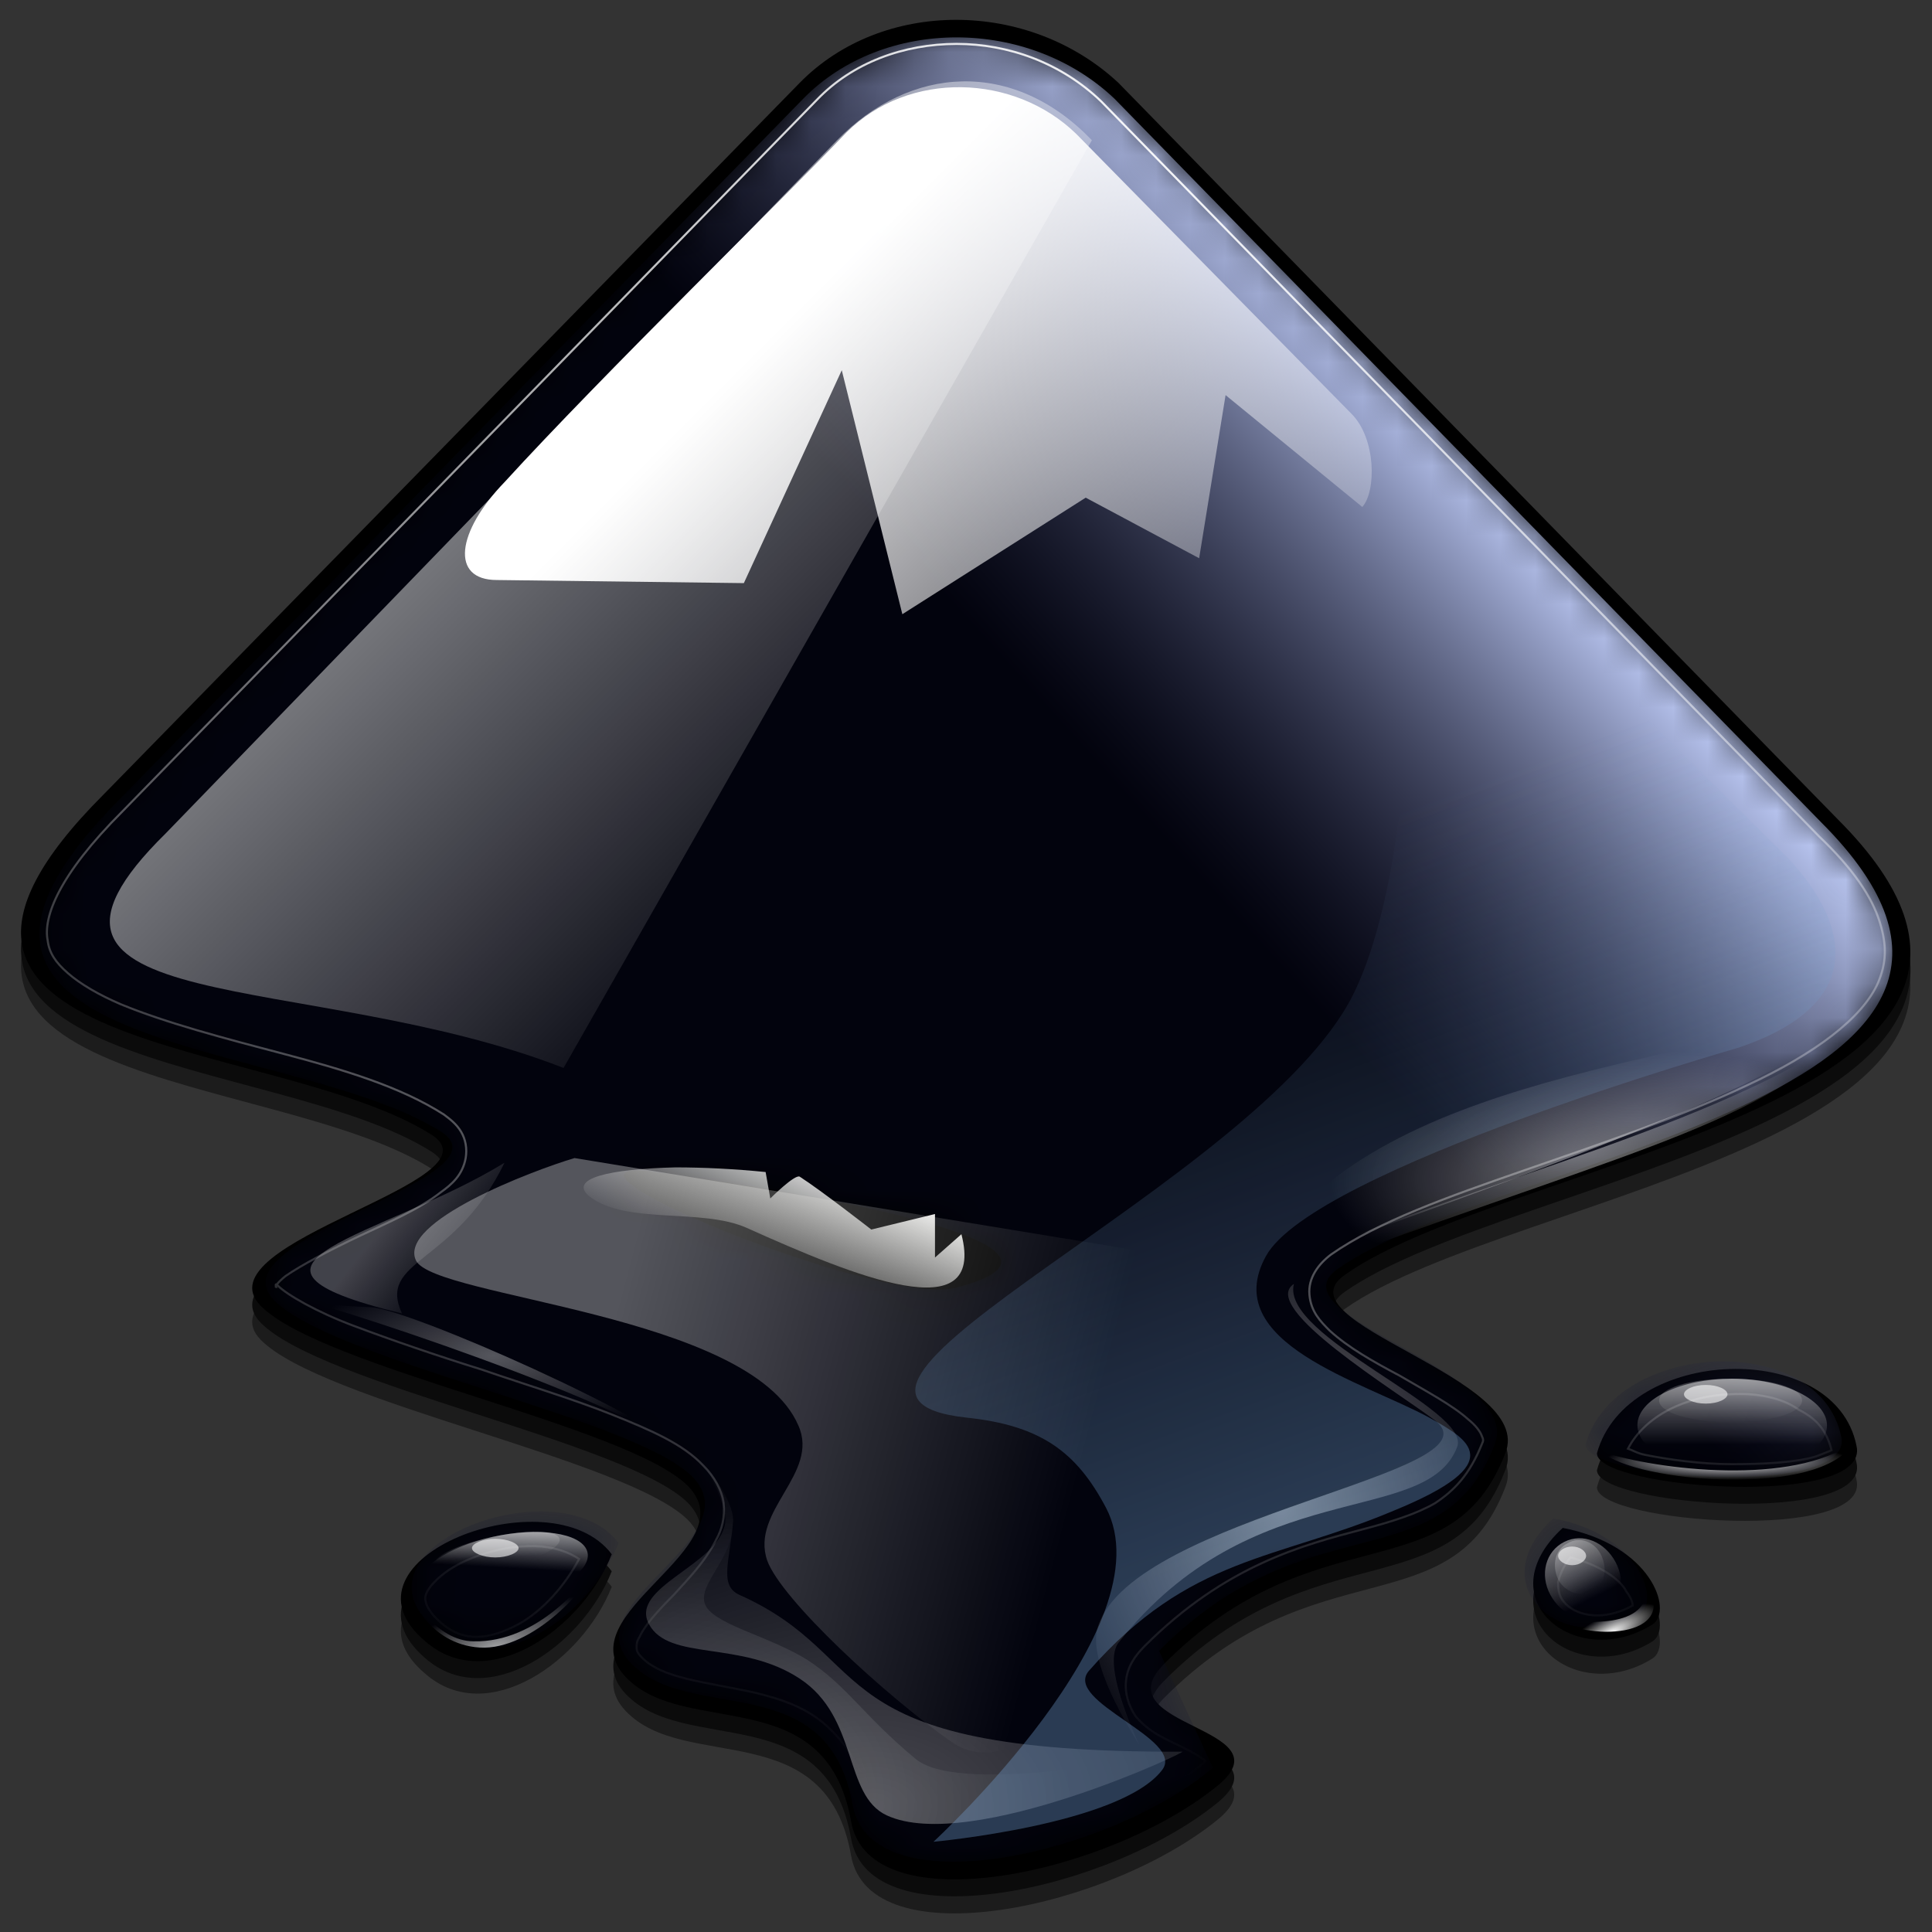
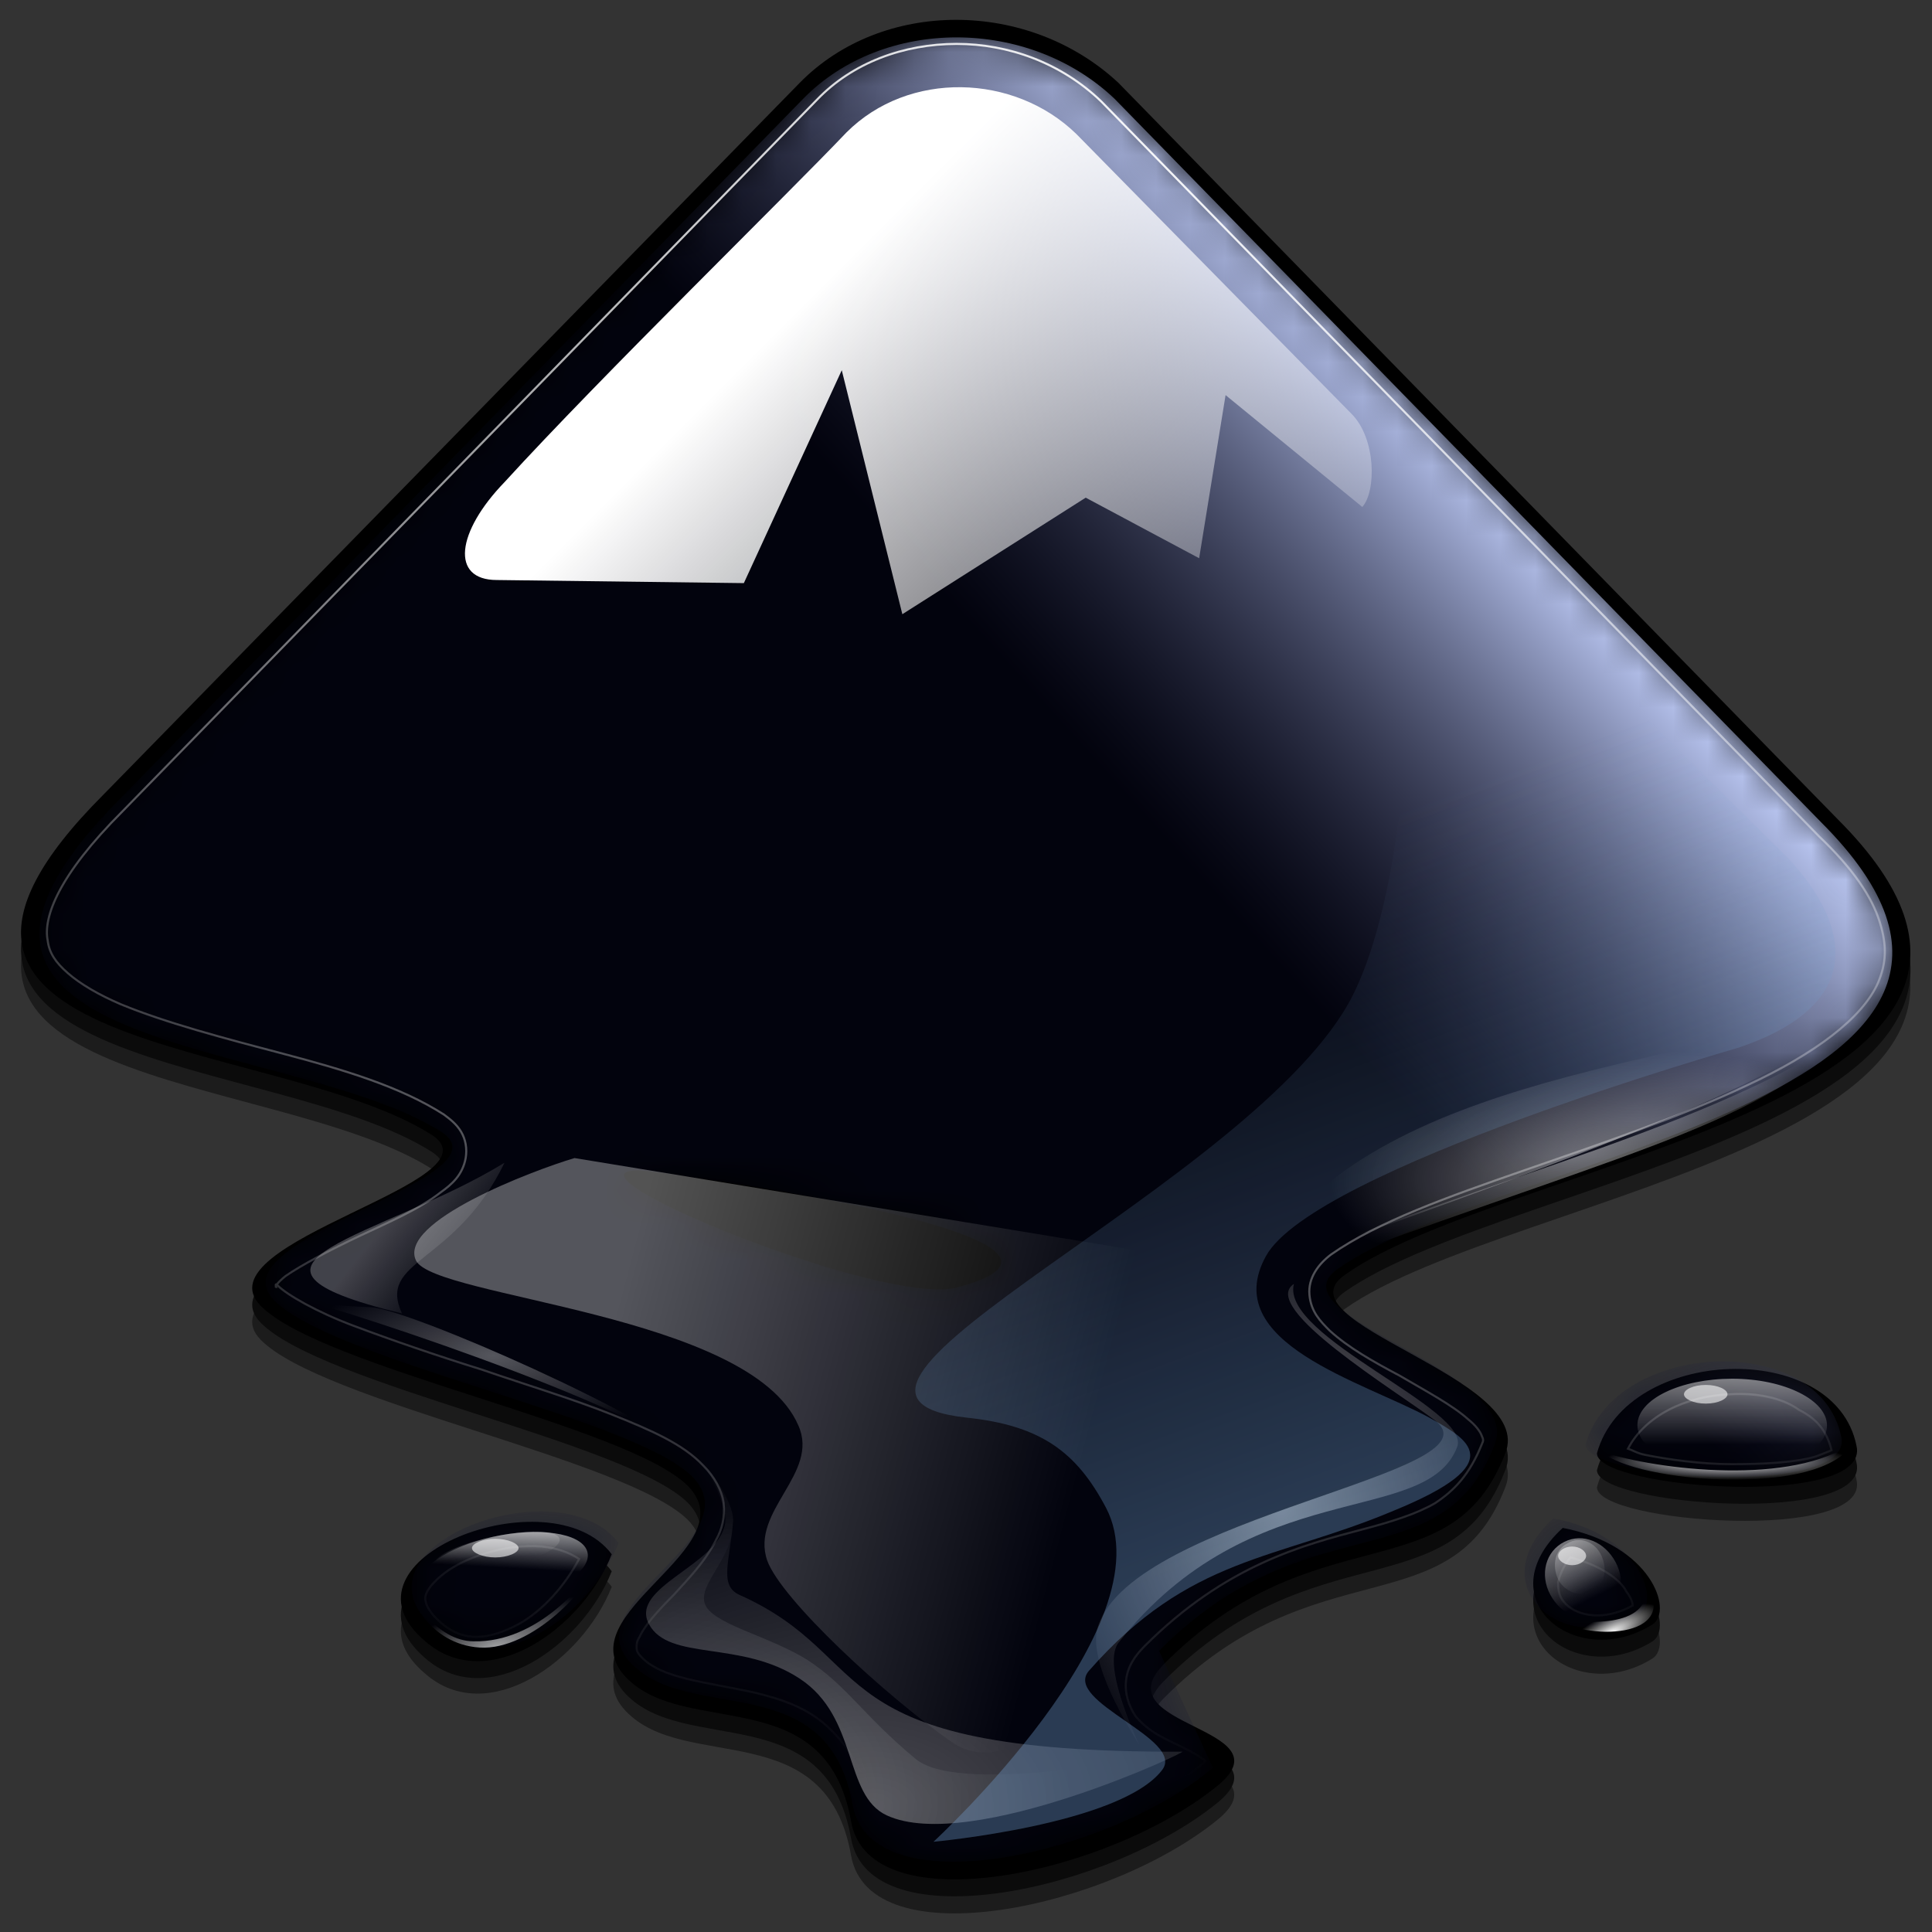
<svg xmlns="http://www.w3.org/2000/svg" width="56" height="56" viewBox="0 0 56 56" fill="none">
  <rect x="0" y="0" width="56" height="56" fill="#333333" stroke="none" />
  <g opacity="0.783">
    <path d="M23.182 2.889L3.004 23.518C-4.608 31.13 7.959 30.499 12.508 33.382C14.625 34.733 5.752 36.489 7.553 38.336C9.31 40.138 18.183 41.804 19.939 43.561C21.696 45.362 16.381 47.254 18.138 49.101C19.849 50.902 23.948 49.191 24.669 53.289C25.209 56.307 32.19 54.821 35.343 52.209C37.28 50.542 31.965 50.542 33.722 48.74C38.136 44.281 42.054 46.714 43.631 42.615C44.532 40.408 36.965 38.831 38.992 37.435C43.811 34.057 61.377 32.346 53.269 24.238L32.416 2.889C29.803 0.457 25.569 0.457 23.182 2.889ZM46.288 42.615C46.288 43.651 54.26 44.236 53.81 42.39C53.179 39.237 47.144 39.507 46.288 42.615ZM12.328 48.065C14.129 49.641 16.877 47.705 17.732 45.543C15.976 43.2 9.49 45.633 12.328 48.065ZM45.297 44.777C43.045 46.849 45.703 48.966 47.91 47.569C48.495 47.164 47.864 45.272 45.297 44.777Z" fill="black" />
    <path opacity="0.576" d="M23.182 3.339L3.004 23.968C-4.608 31.625 7.959 30.994 12.508 33.877C14.625 35.228 5.752 36.985 7.553 38.831C9.31 40.633 18.183 42.299 19.939 44.056C21.696 45.858 16.381 47.749 18.138 49.596C19.849 51.398 23.948 49.686 24.669 53.785C25.209 56.803 32.19 55.316 35.343 52.704C37.28 51.037 31.965 51.037 33.722 49.236C38.136 44.777 42.054 47.209 43.631 43.11C44.532 40.903 36.965 39.327 38.992 37.931C43.766 34.552 61.377 32.841 53.269 24.734L32.416 3.339C29.803 0.907 25.569 0.907 23.182 3.339ZM46.288 43.11C46.288 44.146 54.26 44.732 53.81 42.885C53.179 39.732 47.144 39.957 46.288 43.11ZM12.328 48.515C14.129 50.091 16.877 48.155 17.732 45.993C15.976 43.696 9.49 46.128 12.328 48.515ZM45.297 45.272C43.045 47.344 45.703 49.461 47.91 48.065C48.495 47.659 47.864 45.722 45.297 45.272Z" fill="black" />
  </g>
  <path d="M23.182 2.399L3.004 23.027C-4.608 30.639 7.959 30.009 12.508 32.891C14.625 34.243 5.752 35.999 7.553 37.846C9.31 39.647 18.183 41.314 19.939 43.071C21.696 44.872 16.381 46.764 18.138 48.611C19.849 50.412 23.948 48.701 24.669 52.799C25.209 55.817 32.19 54.331 35.343 51.718C37.28 50.052 31.965 50.052 33.722 48.25C38.136 43.791 42.054 46.223 43.631 42.125C44.532 39.918 36.965 38.341 38.992 36.945C43.766 33.567 61.377 31.855 53.269 23.748L32.416 2.399C29.803 -0.033 25.569 -0.033 23.182 2.399ZM46.288 42.125C46.288 43.161 54.26 43.746 53.81 41.9C53.179 38.792 47.144 39.017 46.288 42.125ZM12.328 47.575C14.129 49.151 16.877 47.214 17.732 45.052C15.976 42.71 9.49 45.188 12.328 47.575ZM45.297 44.287C43.045 46.358 45.703 48.475 47.91 47.079C48.495 46.674 47.864 44.782 45.297 44.287Z" fill="black" />
  <mask id="mask0_1340_2188" style="mask-type:luminance" maskUnits="userSpaceOnUse" x="1" y="1" width="54" height="53">
    <path d="M23.285 2.858L3.512 23.122C-3.987 30.621 8.332 29.996 12.796 32.808C14.849 34.147 6.19 35.888 7.93 37.673C9.671 39.459 18.331 41.066 20.071 42.806C21.812 44.592 16.59 46.466 18.286 48.207C19.982 49.993 23.999 48.296 24.713 52.314C25.249 55.304 32.123 53.787 35.158 51.242L33.596 47.85C37.925 43.476 41.764 45.886 43.326 41.869C44.174 39.727 36.809 38.164 38.773 36.781C43.46 33.477 60.734 31.781 52.789 23.836L32.301 2.858C29.802 0.492 25.606 0.492 23.285 2.858ZM18.509 33.924C18.955 33.924 33.283 35.843 27.748 37.316C25.651 37.896 15.965 33.924 18.509 33.924ZM45.96 41.869C45.96 42.896 53.771 43.431 53.369 41.646C52.744 38.566 46.808 38.834 45.96 41.869ZM12.617 47.225C14.402 48.743 17.081 46.868 17.929 44.726C16.233 42.449 9.85 44.859 12.617 47.225ZM45.022 44.011C42.835 46.02 45.424 48.118 47.566 46.734C48.102 46.333 47.477 44.458 45.022 44.011Z" fill="white" />
  </mask>
  <g mask="url(#mask0_1340_2188)">
    <path d="M23.285 2.858L3.512 23.122C-3.987 30.621 8.332 29.996 12.796 32.808C14.849 34.147 6.19 35.888 7.93 37.673C9.671 39.459 18.331 41.066 20.071 42.806C21.812 44.592 16.59 46.466 18.286 48.207C19.982 49.993 23.999 48.296 24.713 52.314C25.249 55.304 32.123 53.787 35.158 51.242L33.596 47.85C37.925 43.476 41.764 45.886 43.326 41.869C44.174 39.727 36.809 38.164 38.773 36.781C43.46 33.477 60.734 31.781 52.789 23.836L32.301 2.858C29.802 0.492 25.606 0.492 23.285 2.858ZM18.509 33.924C18.955 33.924 33.283 35.843 27.748 37.316C25.651 37.896 15.965 33.924 18.509 33.924ZM45.96 41.869C45.96 42.896 53.771 43.431 53.369 41.646C52.744 38.566 46.808 38.834 45.96 41.869ZM12.617 47.225C14.402 48.743 17.081 46.868 17.929 44.726C16.233 42.449 9.85 44.859 12.617 47.225ZM45.022 44.011C42.835 46.02 45.424 48.118 47.566 46.734C48.102 46.333 47.477 44.458 45.022 44.011Z" fill="url(#paint0_linear_1340_2188)" />
  </g>
-   <path opacity="0.505" d="M4.805 24.154C-0.69 29.558 8.949 28.072 16.335 30.955L31.649 4.065C29.352 1.678 26.379 1.903 24.262 4.065L4.805 24.154Z" fill="url(#paint1_linear_1340_2188)" />
  <path d="M31.2 3.885L39.172 11.992C39.893 12.713 39.893 14.245 39.487 14.695L35.524 11.452L34.758 16.181L31.47 14.425L26.155 17.803L24.399 10.731L21.561 16.902L14.4 16.812C13.049 16.812 13.229 15.416 14.625 13.974C17.418 10.912 22.823 5.642 24.534 3.84C26.336 2.038 29.398 2.129 31.2 3.885Z" fill="url(#paint2_linear_1340_2188)" />
  <path opacity="0.217" d="M20.253 42.215C20.253 42.215 21.109 43.521 21.019 44.152C20.839 45.368 18.226 45.998 18.812 47.079C19.397 48.16 21.469 47.53 23.181 48.656C24.892 49.782 24.442 52.034 25.703 52.619C28.135 53.745 34.621 50.682 34.261 50.773C33.946 50.818 27.91 52.079 26.559 50.998C25.027 49.737 24.577 48.881 23.406 48.115C22.325 47.44 20.839 47.124 20.478 46.584C20.118 45.998 21.199 45.278 21.244 44.197C21.334 43.476 20.253 42.215 20.253 42.215Z" fill="url(#paint3_radial_1340_2188)" />
  <g opacity="0.276">
    <path d="M20.253 42.215C20.253 42.215 21.109 43.521 21.019 44.152C20.839 45.368 18.226 45.998 18.812 47.079C19.397 48.16 21.469 47.53 23.181 48.656C24.892 49.782 24.442 52.034 25.703 52.619C28.135 53.745 34.621 50.682 34.261 50.773C23.541 50.818 25.568 48.07 21.424 46.224C20.839 45.953 21.154 45.233 21.244 44.152C21.334 43.476 20.253 42.215 20.253 42.215Z" fill="url(#paint4_radial_1340_2188)" />
  </g>
  <path opacity="0.453" d="M38.45 36.585C48.044 33.072 51.152 32.576 54.305 29.378C50.611 32.486 42.864 34.153 36.559 36.9L38.45 36.585Z" fill="url(#paint5_radial_1340_2188)" />
  <g opacity="0.512">
    <path d="M38.45 36.134C54.26 30.549 51.602 30.549 54.305 28.928C49.26 30.864 39.892 31.045 36.559 36.45L38.45 36.134Z" fill="url(#paint6_radial_1340_2188)" />
  </g>
-   <path opacity="0.286" d="M52.234 40.593C52.234 40.954 51.333 41.224 50.162 41.224C49.036 41.224 48.09 40.954 48.09 40.593C48.09 40.233 48.991 39.963 50.162 39.963C51.333 39.963 52.234 40.233 52.234 40.593Z" fill="url(#paint7_linear_1340_2188)" />
  <g opacity="0.621">
    <path d="M52.956 41.314C52.956 42.08 51.695 42.665 50.208 42.665C48.677 42.665 47.461 42.035 47.461 41.314C47.461 40.548 48.722 39.963 50.208 39.963C51.74 39.963 52.956 40.593 52.956 41.314Z" fill="url(#paint8_linear_1340_2188)" />
  </g>
  <path d="M46.422 42.08C47.413 42.981 52.818 43.431 53.718 41.81C51.962 43.071 48.088 42.62 46.422 42.08Z" fill="url(#paint9_radial_1340_2188)" />
  <path opacity="0.286" d="M46.422 45.098C46.602 45.503 46.512 45.953 46.151 46.133C45.791 46.314 45.341 46.133 45.16 45.773C44.98 45.368 45.07 44.917 45.431 44.737C45.791 44.512 46.241 44.692 46.422 45.098Z" fill="url(#paint10_linear_1340_2188)" />
  <g opacity="0.621">
    <path d="M46.828 45.278C47.143 45.863 46.963 46.539 46.423 46.809C45.882 47.079 45.252 46.809 44.936 46.224C44.621 45.638 44.801 44.962 45.342 44.692C45.882 44.422 46.513 44.692 46.828 45.278Z" fill="url(#paint11_linear_1340_2188)" />
  </g>
  <path d="M45.07 46.899C45.836 47.529 48.809 47.575 47.683 45.818C47.998 47.214 45.971 47.079 45.07 46.899Z" fill="url(#paint12_radial_1340_2188)" />
  <path d="M8.633 37.666C8.633 37.531 18.722 40.728 20.433 42.485C19.037 41.089 11.831 37.936 10.75 37.891C9.669 37.846 8.768 37.756 8.633 37.666Z" fill="url(#paint13_radial_1340_2188)" />
  <path opacity="0.286" d="M16.216 44.593C16.3 44.844 15.571 45.206 14.542 45.432C13.513 45.658 12.658 45.644 12.573 45.393C12.489 45.142 13.218 44.78 14.247 44.554C15.276 44.328 16.131 44.343 16.216 44.593Z" fill="url(#paint14_linear_1340_2188)" />
  <g opacity="0.621">
    <path d="M17.017 44.956C17.197 45.489 16.225 46.14 14.918 46.427C13.612 46.714 12.356 46.518 12.187 46.017C12.008 45.484 12.98 44.833 14.286 44.546C15.593 44.259 16.838 44.423 17.017 44.956Z" fill="url(#paint15_linear_1340_2188)" />
  </g>
  <g opacity="0.616">
    <path d="M11.879 46.223C11.879 46.223 12.419 47.664 13.906 47.755C15.437 47.845 17.149 45.953 17.284 45.277C17.014 45.863 15.572 47.62 13.726 47.574C12.645 47.574 11.879 46.223 11.879 46.223Z" fill="url(#paint16_radial_1340_2188)" />
  </g>
  <path d="M27.73 1.273C26.199 1.273 24.713 1.813 23.677 2.894L3.544 23.523C1.697 25.37 1.247 26.586 1.382 27.261C1.427 27.622 1.607 27.892 1.967 28.207C2.328 28.523 2.868 28.838 3.499 29.108C4.805 29.648 6.516 30.099 8.228 30.549C9.939 31 11.606 31.495 12.867 32.306C13.047 32.441 13.227 32.576 13.363 32.801C13.498 33.027 13.543 33.297 13.498 33.567C13.408 34.062 13.092 34.333 12.777 34.558C12.146 35.053 11.291 35.414 10.435 35.819C9.579 36.224 8.723 36.675 8.273 36.99C8.048 37.17 7.958 37.305 8.003 37.305C8.003 37.305 7.958 37.17 8.048 37.26C8.318 37.531 9.174 38.026 10.255 38.431C11.336 38.837 12.642 39.287 13.948 39.693C15.254 40.143 16.605 40.548 17.731 40.999C18.857 41.449 19.803 41.855 20.389 42.485C20.704 42.8 20.929 43.206 20.974 43.566C21.019 43.971 20.929 44.332 20.749 44.647C20.434 45.278 19.938 45.773 19.533 46.224C19.083 46.674 18.677 47.124 18.542 47.44C18.452 47.575 18.452 47.665 18.452 47.755C18.452 47.8 18.452 47.89 18.587 48.025C19.173 48.656 20.434 48.746 21.875 49.061C22.596 49.241 23.361 49.466 23.992 50.052C24.623 50.638 25.118 51.448 25.343 52.619C25.433 53.115 25.704 53.34 26.289 53.52C26.92 53.7 27.866 53.745 28.901 53.61C30.973 53.295 33.451 52.304 34.847 51.133L34.937 51.043C34.847 50.953 34.622 50.818 34.261 50.638C33.811 50.412 33.315 50.232 32.91 49.737C32.73 49.466 32.595 49.106 32.64 48.701C32.685 48.295 32.91 47.98 33.18 47.71C35.522 45.368 37.775 44.782 39.486 44.332C40.342 44.107 41.062 43.881 41.603 43.566C42.143 43.206 42.594 42.755 42.954 41.855C42.999 41.764 42.999 41.719 42.954 41.629C42.909 41.494 42.774 41.314 42.549 41.134C42.098 40.728 41.333 40.323 40.567 39.873C39.801 39.467 39.081 39.062 38.54 38.567C38.27 38.296 38 38.026 37.955 37.531C37.91 37.035 38.225 36.63 38.585 36.36C39.936 35.414 41.963 34.693 44.17 33.927C46.377 33.162 48.764 32.351 50.656 31.45C52.593 30.549 53.989 29.513 54.44 28.477C54.665 27.937 54.71 27.442 54.484 26.721C54.259 26 53.719 25.189 52.728 24.244L31.919 2.939C30.748 1.813 29.217 1.273 27.73 1.273ZM50.161 40.413C48.855 40.458 47.683 41.044 47.188 41.99C47.323 42.035 47.458 42.125 47.683 42.17C48.359 42.305 49.305 42.44 50.206 42.44C51.106 42.44 52.052 42.395 52.638 42.215C52.863 42.125 52.998 42.08 53.088 42.035C52.953 41.494 52.683 41.134 52.142 40.864C51.647 40.503 50.881 40.368 50.161 40.413ZM15.705 44.827C14.669 44.737 13.408 45.142 12.777 45.683C12.462 45.953 12.326 46.178 12.326 46.314C12.326 46.449 12.372 46.674 12.777 47.034C13.453 47.62 14.173 47.53 15.029 47.079C15.75 46.674 16.38 45.953 16.785 45.188C16.515 45.007 16.155 44.872 15.705 44.827ZM45.522 45.142C45.296 45.413 45.206 45.683 45.161 45.863C45.161 46.133 45.206 46.314 45.386 46.494C45.747 46.854 46.512 46.989 47.323 46.539C47.323 46.449 47.278 46.314 47.143 46.133C46.963 45.773 46.377 45.368 45.522 45.142Z" stroke="url(#paint17_radial_1340_2188)" stroke-width="0.061" />
  <g opacity="0.325">
    <path d="M16.653 33.567C15.437 33.927 11.518 35.414 12.059 36.54C12.599 37.621 21.742 38.071 23.139 41.314C23.769 42.71 21.742 43.791 22.238 45.232C22.643 46.358 25.661 49.151 27.598 50.502C29.129 51.538 31.111 49.646 30.3 48.115C29.039 45.638 34.759 42.62 37.327 41.224C38.813 40.413 34.219 36.45 34.219 36.45L16.653 33.567Z" fill="url(#paint18_linear_1340_2188)" />
  </g>
-   <path d="M17.102 34.693C18.183 35.504 20.345 35.008 21.651 35.594C24.759 36.99 28.588 38.567 27.867 35.774L27.101 36.45V35.189L25.255 35.639C25.255 35.639 23.813 34.513 23.183 34.108C23.048 34.018 22.327 34.738 22.327 34.738L22.192 33.972C21.291 33.882 20.39 33.837 19.58 33.837C17.688 33.882 16.427 34.153 17.102 34.693Z" fill="url(#paint19_linear_1340_2188)" />
  <g opacity="0.478">
    <path d="M37.505 37.215C37.1 38.747 42.685 40.864 42.235 41.945C41.334 44.287 36.289 42.71 32.416 47.62C31.875 48.34 33.182 50.863 33.001 50.547C32.821 50.232 31.47 48.16 31.83 47.124C32.911 43.926 43.541 42.71 41.604 41.179C40.478 40.323 36.469 37.891 37.505 37.215Z" fill="url(#paint20_radial_1340_2188)" />
  </g>
  <path opacity="0.586" d="M50.072 40.413C50.072 40.548 49.802 40.684 49.442 40.684C49.082 40.684 48.811 40.548 48.811 40.413C48.811 40.278 49.082 40.143 49.442 40.143C49.802 40.143 50.072 40.278 50.072 40.413ZM45.974 45.097C45.974 45.233 45.794 45.368 45.569 45.368C45.343 45.368 45.163 45.233 45.163 45.097C45.163 44.962 45.343 44.827 45.569 44.827C45.794 44.827 45.974 44.962 45.974 45.097ZM15.031 44.872C15.031 45.008 14.716 45.143 14.355 45.143C13.995 45.143 13.68 45.008 13.68 44.872C13.68 44.737 13.995 44.602 14.355 44.602C14.716 44.602 15.031 44.737 15.031 44.872Z" fill="white" />
  <path opacity="0.251" d="M14.624 33.702C11.11 35.864 5.706 36.63 11.651 38.071C10.93 36.495 13.182 36.675 14.624 33.702Z" fill="url(#paint21_linear_1340_2188)" />
  <g opacity="0.363">
    <path d="M27.057 53.385C27.057 53.385 32.462 52.89 33.678 51.313C34.399 50.412 30.796 49.331 31.561 48.431C34.489 45.098 36.966 45.233 40.389 43.791C43.812 42.395 42.551 41.719 41.425 41.089C39.533 40.053 35.3 38.927 36.696 36.405C38.092 33.882 50.388 30.369 50.388 30.369C54.127 29.108 53.631 26.811 51.83 24.874L40.885 14.02C40.885 14.02 41.425 24.379 39.218 28.838C36.471 34.288 21.923 40.413 28.003 41.089C30.165 41.314 31.201 42.08 32.057 43.701C33.858 47.124 27.057 53.385 27.057 53.385Z" fill="url(#paint22_linear_1340_2188)" />
  </g>
  <defs>
    <linearGradient id="paint0_linear_1340_2188" x1="45.4" y1="16.011" x2="34.845" y2="25.555" gradientUnits="userSpaceOnUse">
      <stop stop-color="#C0CDF9" />
      <stop offset="1" stop-color="#07092D" stop-opacity="0.288" />
    </linearGradient>
    <linearGradient id="paint1_linear_1340_2188" x1="13.975" y1="12.206" x2="26.233" y2="24.465" gradientUnits="userSpaceOnUse">
      <stop stop-color="white" />
      <stop offset="1" stop-color="white" stop-opacity="0" />
    </linearGradient>
    <linearGradient id="paint2_linear_1340_2188" x1="22.16" y1="9.949" x2="36.738" y2="24.527" gradientUnits="userSpaceOnUse">
      <stop stop-color="white" />
      <stop offset="1" stop-color="white" stop-opacity="0" />
    </linearGradient>
    <radialGradient id="paint3_radial_1340_2188" cx="0" cy="0" r="1" gradientUnits="userSpaceOnUse" gradientTransform="translate(18.727 52.066) scale(12.371 8.272)">
      <stop stop-color="white" />
      <stop offset="1" stop-color="white" stop-opacity="0" />
    </radialGradient>
    <radialGradient id="paint4_radial_1340_2188" cx="0" cy="0" r="1" gradientUnits="userSpaceOnUse" gradientTransform="translate(25.303 52.362) scale(15.782 10.561)">
      <stop stop-color="white" />
      <stop offset="1" stop-color="white" stop-opacity="0" />
    </radialGradient>
    <radialGradient id="paint5_radial_1340_2188" cx="0" cy="0" r="1" gradientUnits="userSpaceOnUse" gradientTransform="translate(45.433 33.137) scale(8.807 3.734)">
      <stop stop-color="white" />
      <stop offset="1" stop-color="white" stop-opacity="0" />
    </radialGradient>
    <radialGradient id="paint6_radial_1340_2188" cx="0" cy="0" r="1" gradientUnits="userSpaceOnUse" gradientTransform="translate(47.309 34.173) scale(8.807 3.734)">
      <stop stop-color="white" />
      <stop offset="1" stop-color="white" stop-opacity="0" />
    </radialGradient>
    <linearGradient id="paint7_linear_1340_2188" x1="50.184" y1="39.622" x2="50.216" y2="41.245" gradientUnits="userSpaceOnUse">
      <stop stop-color="white" />
      <stop offset="1" stop-color="white" stop-opacity="0" />
    </linearGradient>
    <linearGradient id="paint8_linear_1340_2188" x1="50.207" y1="39.407" x2="50.207" y2="41.874" gradientUnits="userSpaceOnUse">
      <stop stop-color="white" />
      <stop offset="1" stop-color="white" stop-opacity="0" />
    </linearGradient>
    <radialGradient id="paint9_radial_1340_2188" cx="0" cy="0" r="1" gradientUnits="userSpaceOnUse" gradientTransform="translate(50.081 42.365) scale(3.624 0.537)">
      <stop stop-color="white" />
      <stop offset="1" stop-color="white" stop-opacity="0" />
    </radialGradient>
    <linearGradient id="paint10_linear_1340_2188" x1="45.35" y1="44.642" x2="46.149" y2="46.054" gradientUnits="userSpaceOnUse">
      <stop stop-color="white" />
      <stop offset="1" stop-color="white" stop-opacity="0" />
    </linearGradient>
    <linearGradient id="paint11_linear_1340_2188" x1="45.046" y1="44.13" x2="46.165" y2="46.328" gradientUnits="userSpaceOnUse">
      <stop stop-color="white" />
      <stop offset="1" stop-color="white" stop-opacity="0" />
    </linearGradient>
    <radialGradient id="paint12_radial_1340_2188" cx="0" cy="0" r="1" gradientUnits="userSpaceOnUse" gradientTransform="translate(46.684 47.334) rotate(-26.903) scale(1.568 0.533)">
      <stop stop-color="white" />
      <stop offset="1" stop-color="white" stop-opacity="0" />
    </radialGradient>
    <radialGradient id="paint13_radial_1340_2188" cx="0" cy="0" r="1" gradientUnits="userSpaceOnUse" gradientTransform="translate(14.29 39.298) scale(5.85 2.38)">
      <stop stop-color="white" stop-opacity="0.33" />
      <stop offset="1" stop-color="white" stop-opacity="0" />
    </radialGradient>
    <linearGradient id="paint14_linear_1340_2188" x1="14.143" y1="44.312" x2="14.191" y2="45.165" gradientUnits="userSpaceOnUse">
      <stop stop-color="white" />
      <stop offset="1" stop-color="white" stop-opacity="0" />
    </linearGradient>
    <linearGradient id="paint15_linear_1340_2188" x1="14.153" y1="44.16" x2="14.085" y2="45.416" gradientUnits="userSpaceOnUse">
      <stop stop-color="white" />
      <stop offset="1" stop-color="white" stop-opacity="0" />
    </linearGradient>
    <radialGradient id="paint16_radial_1340_2188" cx="0" cy="0" r="1" gradientUnits="userSpaceOnUse" gradientTransform="translate(14.355 47.73) rotate(-15.496) scale(3.314 1.238)">
      <stop stop-color="white" />
      <stop offset="1" stop-color="white" stop-opacity="0" />
    </radialGradient>
    <radialGradient id="paint17_radial_1340_2188" cx="0" cy="0" r="1" gradientUnits="userSpaceOnUse" gradientTransform="translate(30.175 6.974) scale(45.822 45.1)">
      <stop stop-color="white" />
      <stop offset="1" stop-color="white" stop-opacity="0" />
    </radialGradient>
    <linearGradient id="paint18_linear_1340_2188" x1="17.31" y1="39.95" x2="31.061" y2="43.587" gradientUnits="userSpaceOnUse">
      <stop stop-color="white" />
      <stop offset="1" stop-color="white" stop-opacity="0" />
    </linearGradient>
    <linearGradient id="paint19_linear_1340_2188" x1="23.322" y1="33.489" x2="21.776" y2="37.031" gradientUnits="userSpaceOnUse">
      <stop stop-color="#EEEEEC" />
      <stop offset="1" stop-color="#EEEEEC" stop-opacity="0" />
    </linearGradient>
    <radialGradient id="paint20_radial_1340_2188" cx="0" cy="0" r="1" gradientUnits="userSpaceOnUse" gradientTransform="translate(37.136 43.731) scale(7.205 9.16)">
      <stop stop-color="white" />
      <stop offset="1" stop-color="white" stop-opacity="0" />
    </radialGradient>
    <linearGradient id="paint21_linear_1340_2188" x1="11.457" y1="35.082" x2="13.623" y2="36.803" gradientUnits="userSpaceOnUse">
      <stop stop-color="white" />
      <stop offset="1" stop-color="white" stop-opacity="0" />
    </linearGradient>
    <linearGradient id="paint22_linear_1340_2188" x1="41.151" y1="42.932" x2="34.723" y2="25.624" gradientUnits="userSpaceOnUse">
      <stop stop-color="#729FCF" />
      <stop offset="1" stop-color="#729FCF" stop-opacity="0" />
    </linearGradient>
  </defs>
</svg>